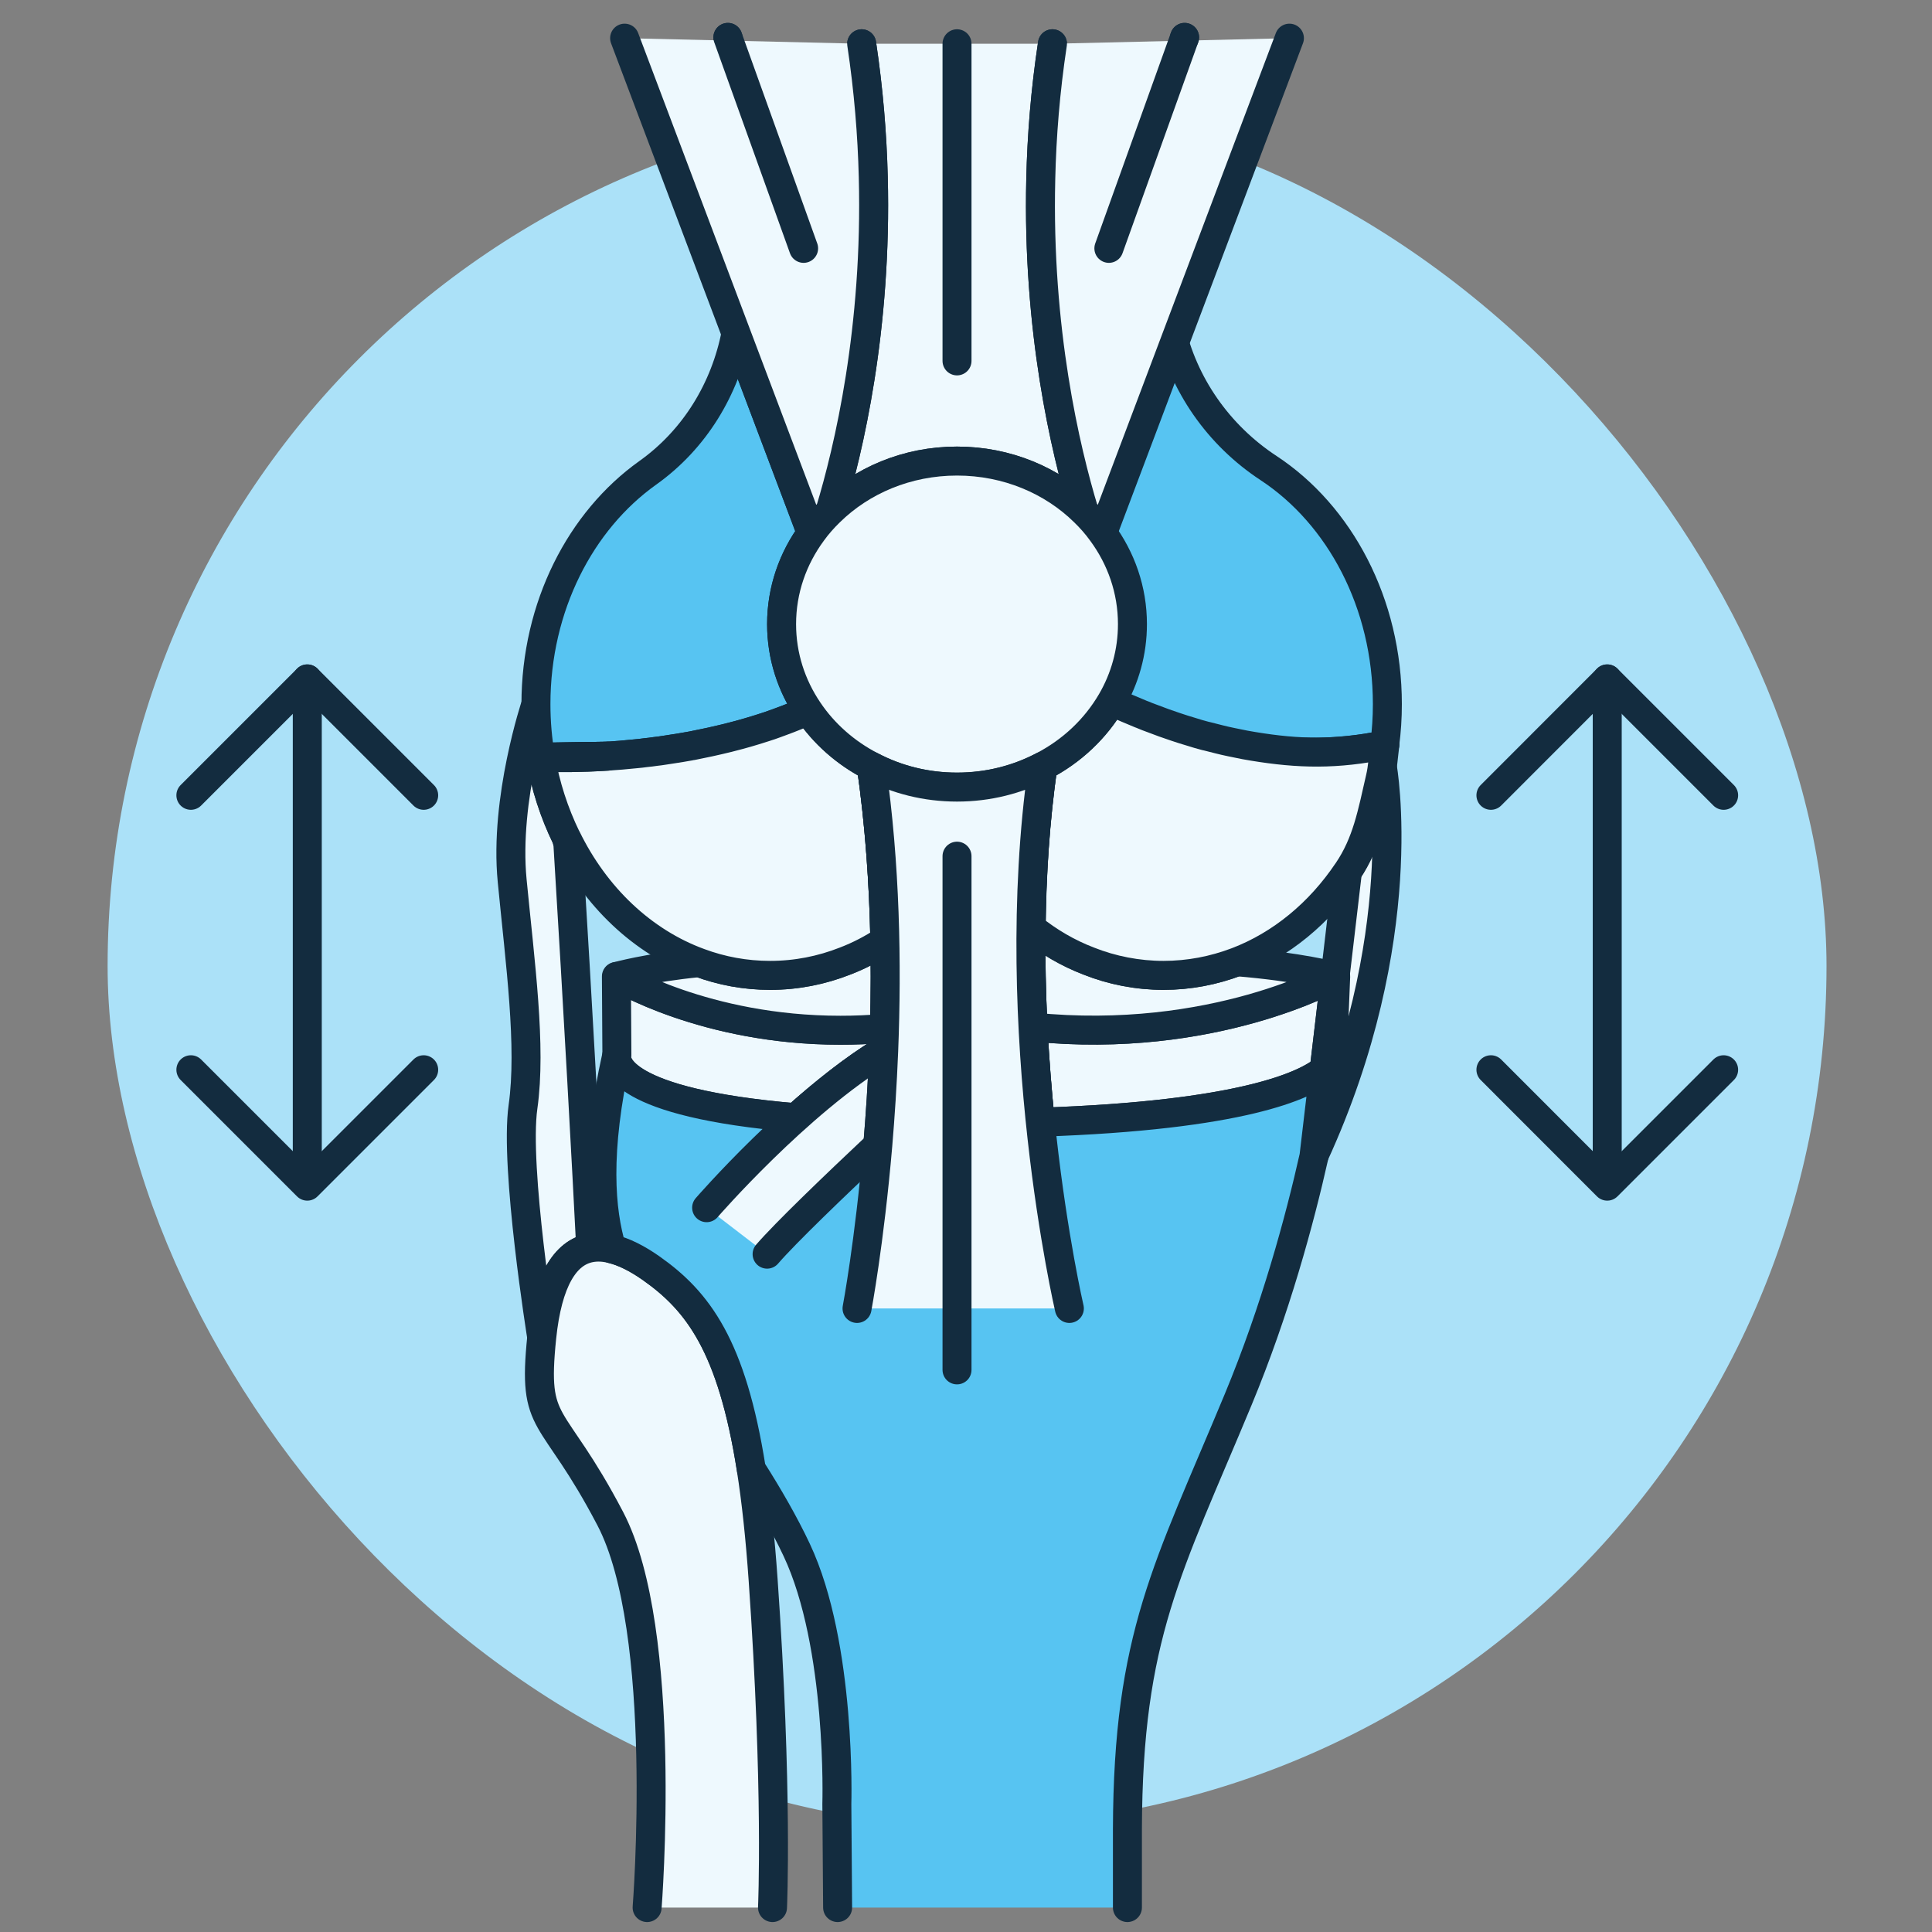
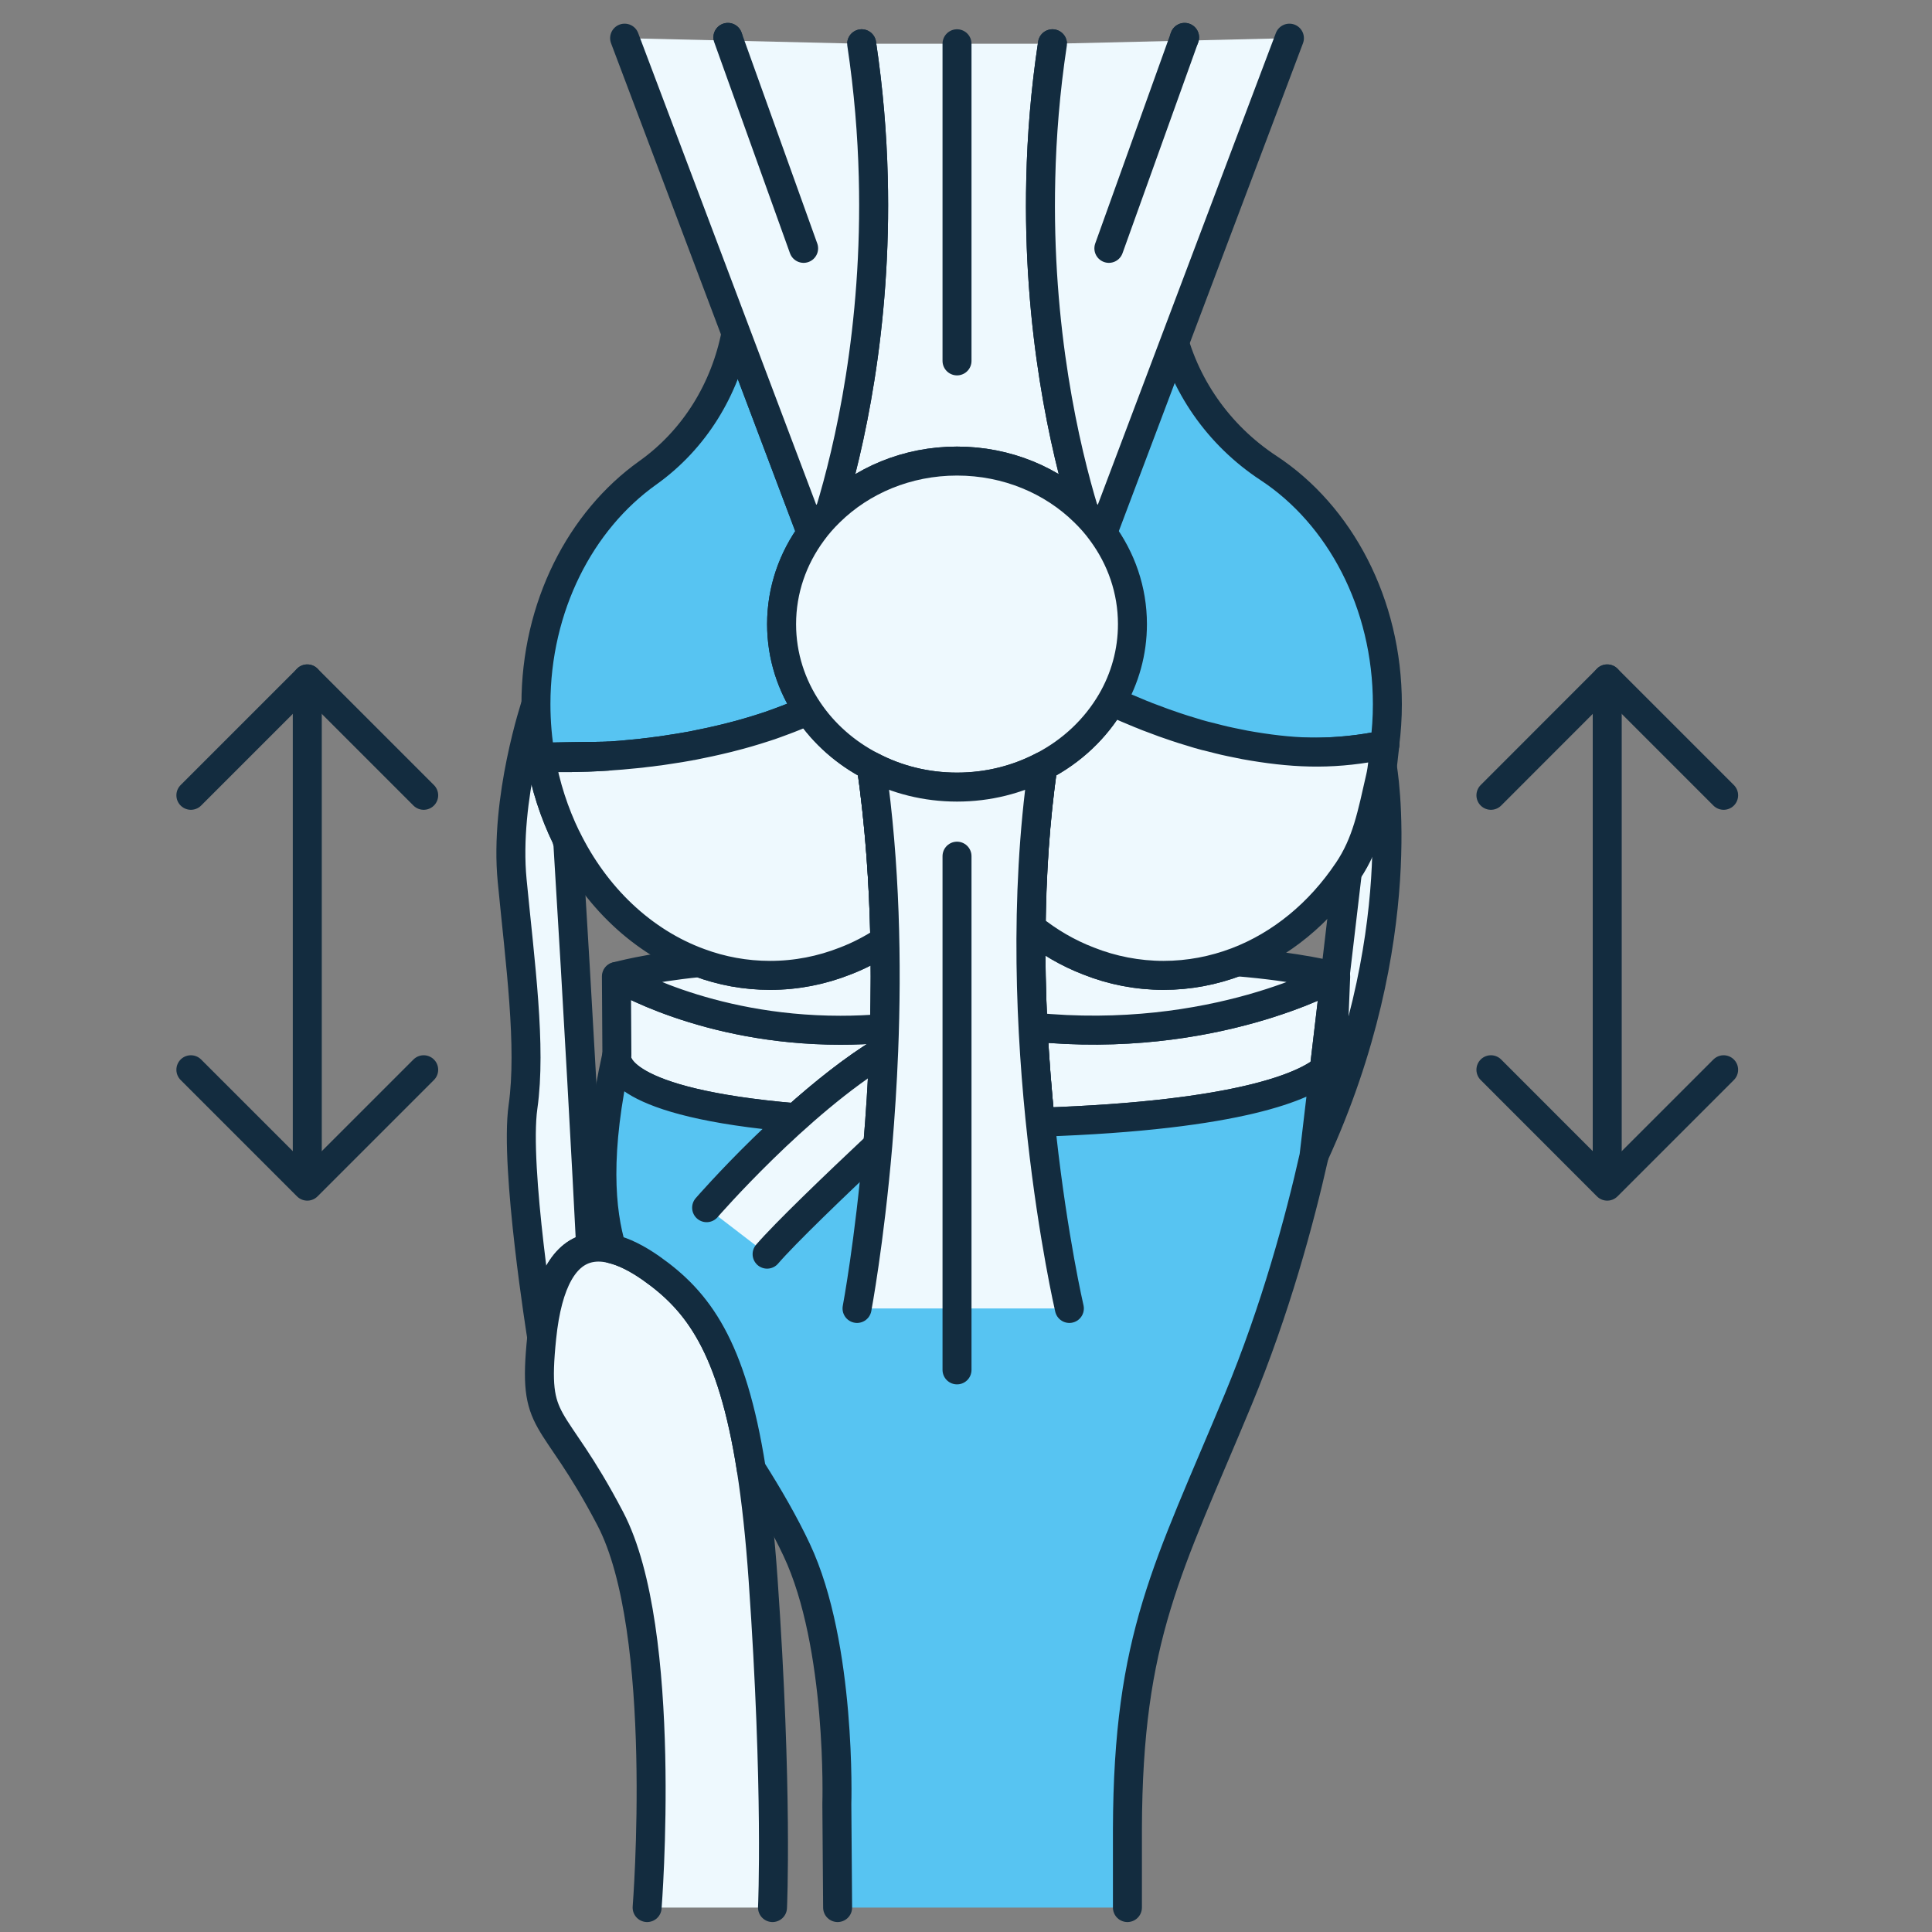
<svg xmlns="http://www.w3.org/2000/svg" id="Layer_2" data-name="Layer 2" viewBox="0 0 200 200">
  <rect x="0" y="0" width="200" height="200" fill="#808080" stroke="none" />
  <defs>
    <style>
      .cls-1 {
        fill: #57c4f2;
      }

      .cls-1, .cls-2, .cls-3 {
        stroke: #132c3f;
        stroke-linecap: round;
        stroke-linejoin: round;
        stroke-width: 3px;
      }

      .cls-2 {
        fill: #eef9fe;
      }

      .cls-4 {
        fill: #abe1f8;
        stroke-width: 0px;
      }

      .cls-3 {
        fill: none;
      }
    </style>
  </defs>
-   <rect class="cls-4" x="11.14" y="11.03" width="177.94" height="177.94" rx="88.97" ry="88.97" />
  <path class="cls-2" d="m136.03,119.63s0-.03,0-.04v-.05s0-.03,0-.03v-.04s1.04-8.73,1.04-8.73l1.14-9.66,1.28-10.88h0s0-.02.01-.02c1.98-2.92,2.74-7.16,3.59-10.86,0,0,3.27,17.82-7.07,40.31Z" />
  <path class="cls-2" d="m61.15,129.17c-2.67.48-4.47,3.44-5.07,9.27,0,0-2.83-17.6-1.94-23.86.89-6.26-.3-14.92-1.12-23.41-.83-8.48,2.46-18.28,2.46-18.28,0,1.88.16,3.71.47,5.49.51,2.98,1.43,5.78,2.68,8.34h.01s.15.68.15.68c1.08,17.52,1.95,33.66,2.36,41.77Z" />
  <path class="cls-2" d="m56.74,78.41c-.51-.01-.79-.03-.79-.03h.78s.01.03.01.03Z" />
  <path class="cls-2" d="m137.91,109.78c-.04.32-.6,4.07-1.86,9.69l1.03-8.73c.63-.52.8-.88.83-.96Z" />
  <path class="cls-2" d="m91.56,106.45c-.02.78-.05,1.55-.08,2.31-3.12,1.89-6.28,4.44-9.09,6.95-18.41-1.56-18.65-5.73-18.55-6.44,0-.06.02-.1.02-.1l-.05-8.09h.05s9.09,5.57,23.14,5.57c1.47,0,2.99-.06,4.56-.2Z" />
  <path class="cls-2" d="m138.22,101.08l-1.14,9.66c-1.97,1.61-8.46,4.73-29.39,5.43-.31-3.06-.58-6.37-.76-9.85,18.66,1.89,31.29-5.24,31.29-5.24Z" />
  <path class="cls-2" d="m138.27,101.08l-.35,8.68s0,.01-.01.02c-.03.08-.2.44-.83.96l1.14-9.66h.05Z" />
  <path class="cls-2" d="m66.99,197.47s2.27-28.63-3.81-40.25c-6.07-11.61-8.09-9.14-7.1-18.78.6-5.83,2.4-8.79,5.07-9.27.67-.12,1.4-.09,2.18.11,1.23.29,2.6.97,4.07,2,4.83,3.4,8.36,8.01,10.37,20.78v.02c.51,3.25.92,7.04,1.23,11.48,1.53,21.84.97,33.91.97,33.91" />
  <path class="cls-1" d="m80.91,64.61c0,3.29,1.01,6.35,2.76,8.94-.91.41-1.82.78-2.75,1.12-.41.16-.83.3-1.24.45-.15.04-.3.1-.46.15-.33.11-.65.21-.98.31-.56.17-1.13.34-1.69.49-.4.11-.79.21-1.19.31-.65.16-1.3.31-1.94.45-.61.13-1.2.25-1.79.37-.08,0-.16.02-.23.04-.59.11-1.18.2-1.75.29-.31.05-.61.1-.91.14-.3.05-.6.09-.89.12-.33.05-.65.09-.97.12-.36.05-.71.09-1.06.12-1.04.11-2.03.19-2.95.25l-6.14.09h-.78c-.31-1.77-.47-3.6-.47-5.48,0-10.12,4.63-18.99,11.56-23.93,4.87-3.46,8.04-8.7,9.15-14.46l7.77,20.58h.12c-2,2.71-3.17,5.99-3.17,9.53Z" />
  <path class="cls-2" d="m62.87,78.28c-2.84.18-5.03.16-6.13.13-.51-.01-.79-.03-.79-.03h.78s6.14-.1,6.14-.1Z" />
  <path class="cls-1" d="m143.62,72.89c0,1.41-.09,2.8-.27,4.15v.06c-5,1.04-9.97.95-14.69.17-.55-.09-1.11-.19-1.65-.31-.43-.08-.86-.18-1.28-.27-.2-.05-.39-.09-.58-.14-.45-.11-.89-.22-1.34-.34-.01,0-.02,0-.03,0-.53-.15-1.06-.3-1.58-.46-.52-.15-1.04-.32-1.55-.49-.82-.27-1.62-.56-2.42-.87-.34-.12-.67-.25-1-.39-.07-.02-.14-.05-.21-.08-.46-.19-.91-.38-1.36-.57-.07-.03-.14-.06-.21-.09-.24-.11-.48-.21-.72-.32-.24-.11-.48-.22-.71-.33,1.38-2.37,2.16-5.1,2.16-7.99,0-3.54-1.17-6.82-3.17-9.53h.12l8.02-21.25c1.32,5.94,4.97,11.2,10.18,14.62,7.34,4.83,12.29,13.97,12.29,24.44Z" />
  <path class="cls-2" d="m115.07,72.6c.23.11.47.22.71.33-.24-.1-.47-.21-.71-.32h0Z" />
  <path class="cls-2" d="m108.95,4.53c-.74,4.88-1.11,9.56-1.21,13.98-.38,15.61,2.54,28.03,4.5,34.48-3.3-3.24-7.98-5.26-13.17-5.26s-9.87,2.02-13.17,5.26c1.97-6.48,4.91-18.98,4.5-34.69-.11-4.36-.48-8.97-1.2-13.77" />
  <line class="cls-2" x1="75.38" y1="3.95" x2="75.35" y2="3.87" />
  <line class="cls-2" x1="83.19" y1="25.71" x2="80.49" y2="18.18" />
  <line class="cls-2" x1="117.33" y1="18.63" x2="114.79" y2="25.71" />
  <path class="cls-2" d="m89.2,4.53c.72,4.8,1.09,9.41,1.2,13.77.41,15.71-2.53,28.21-4.5,34.69-.67.65-1.28,1.34-1.82,2.09h-.12l-7.77-20.58-11.53-30.55" />
  <path class="cls-2" d="m133.48,3.95l-11.28,29.88-8.02,21.25h-.12c-.54-.75-1.15-1.44-1.82-2.09-1.96-6.45-4.88-18.87-4.5-34.48.1-4.42.47-9.1,1.21-13.98" />
  <line class="cls-2" x1="122.63" y1="3.87" x2="122.6" y2="3.95" />
  <path class="cls-2" d="m138.22,101.08s-12.63,7.13-31.29,5.24c-.08-1.71-.14-3.46-.18-5.24,0-.34-.01-.67-.01-1.01-.03-1.33-.03-2.67,0-4.03,1.81,1.46,3.8,2.62,5.93,3.44,2.43.97,5.05,1.49,7.76,1.49s5.21-.5,7.61-1.41c6.43.53,10.18,1.52,10.18,1.52Z" />
  <path class="cls-2" d="m143.36,77.1c-.14,1.05-.23,2.43-.47,3.43-.85,3.7-1.39,6.73-3.37,9.65-.01,0-.01.01-.01.01h0c-2.9,4.32-6.88,7.62-11.46,9.37-2.4.91-4.95,1.41-7.61,1.41s-5.33-.52-7.76-1.49c-2.13-.82-4.12-1.98-5.93-3.44.05-5.45.41-11.11,1.21-16.72,3.01-1.56,5.47-3.89,7.12-6.71.24.11.47.22.71.32.24.11.48.21.72.32.07.03.14.06.21.09.45.19.9.38,1.36.57.07.03.14.06.21.08.33.14.66.27,1,.39.8.31,1.6.6,2.42.87.51.17,1.03.34,1.55.49.52.17,1.05.32,1.58.46.01,0,.02,0,.03,0,.45.12.89.23,1.34.34.19.05.38.09.58.14.42.09.85.19,1.28.27.54.12,1.1.22,1.65.31,4.72.78,8.65.87,13.65-.17Z" />
  <path class="cls-2" d="m91.64,101.08c0,1.83-.03,3.62-.08,5.37-1.57.14-3.09.2-4.56.2-14.05,0-23.14-5.57-23.14-5.57,0,0,3.12-.89,8.52-1.43,2.31.86,4.78,1.32,7.34,1.32,2.72,0,5.32-.52,7.76-1.48,1.44-.55,2.82-1.27,4.12-2.13.02.85.03,1.69.03,2.53.01.4.01.79.01,1.19Z" />
  <path class="cls-2" d="m91.6,97.36c-1.3.86-2.68,1.58-4.12,2.13-2.44.96-5.04,1.48-7.76,1.48-2.56,0-5.03-.46-7.34-1.32-5.87-2.15-10.77-6.82-13.74-12.92h-.01c-1.25-2.57-2.17-5.37-2.68-8.35,0,0,.28.02.79.03,1.1.03,3.29.05,6.13-.13.92-.06,1.91-.14,2.95-.25.35-.03.7-.07,1.06-.12.32-.03.64-.07.97-.12.29-.03.59-.07.89-.12.3-.04.6-.09.91-.14.57-.09,1.16-.18,1.75-.29.07-.02.15-.03.23-.04.59-.12,1.18-.24,1.79-.37.64-.14,1.29-.29,1.94-.45.4-.1.79-.2,1.19-.31.56-.15,1.13-.32,1.69-.49.33-.1.65-.2.98-.31.16-.05.31-.11.46-.15.41-.15.83-.29,1.24-.45.93-.34,1.84-.71,2.75-1.12,1.61,2.4,3.86,4.39,6.53,5.77.87,6.06,1.29,12.19,1.4,18.04Z" />
-   <path class="cls-2" d="m115.78,72.93c-.24-.1-.47-.21-.71-.32h0c.23.1.47.21.71.32Z" />
  <path class="cls-2" d="m62.87,78.28c-2.84.18-5.03.16-6.13.13-.51-.01-.79-.03-.79-.03h.78s6.14-.1,6.14-.1Z" />
  <path class="cls-1" d="m86.71,197.47l-.08-10.72s.51-16.4-4.16-26.31c-1.25-2.66-2.9-5.53-4.7-8.36v-.02c-2.01-12.77-5.54-17.38-10.37-20.78-1.47-1.03-2.84-1.71-4.07-2-1.17-3.9-1.73-9.96.51-20.01-.1.71.14,4.88,18.55,6.44,2.81-2.51,5.97-5.06,9.09-6.95.03-.76.06-1.53.08-2.31.05-1.75.08-3.54.08-5.37,0-.4,0-.79-.01-1.19,0-.84-.01-1.68-.03-2.53-.11-5.85-.53-11.98-1.4-18.04,2.62,1.38,5.65,2.16,8.87,2.16s6.25-.78,8.88-2.16c-.8,5.61-1.16,11.27-1.21,16.72-.03,1.36-.03,2.7,0,4.03,0,.34.01.67.01,1.01.04,1.78.1,3.53.18,5.24.18,3.48.45,6.79.76,9.85,20.93-.7,27.42-3.82,29.39-5.43l-1.03,8.73v.04s-.01.03-.01.03v.05s0,.03,0,.04c-1.5,6.69-4.01,15.96-7.86,25.24-7.29,17.55-11.41,24.44-11.47,44.5v8.1" />
  <path class="cls-2" d="m117.23,64.61c0,2.89-.78,5.62-2.16,7.99h0c-1.65,2.83-4.11,5.16-7.12,6.72-2.63,1.38-5.66,2.16-8.88,2.16s-6.25-.78-8.87-2.16c-2.67-1.38-4.92-3.37-6.53-5.77-1.75-2.59-2.76-5.65-2.76-8.94,0-3.54,1.17-6.82,3.17-9.53.54-.75,1.15-1.44,1.82-2.09,3.3-3.24,7.98-5.26,13.17-5.26s9.87,2.02,13.17,5.26c.67.65,1.28,1.34,1.82,2.09,2,2.71,3.17,5.99,3.17,9.53Z" />
  <path class="cls-2" d="m73.15,125.02s9.39-10.83,18.33-16.25c-.14,3.49-.36,6.78-.61,9.77-4.49,4.22-9.6,9.13-11.46,11.29" />
  <path class="cls-2" d="m88.72,135.45s1.28-6.78,2.15-16.91c.25-2.99.47-6.28.61-9.77.35-8.97.18-19.29-1.28-29.45,2.62,1.38,5.65,2.16,8.87,2.16s6.25-.78,8.88-2.16c-3.91,27.47,2.75,56.13,2.75,56.13" />
  <line class="cls-2" x1="99.07" y1="88.63" x2="99.07" y2="141.81" />
  <line class="cls-2" x1="83.19" y1="25.71" x2="75.35" y2="3.87" />
  <line class="cls-2" x1="122.63" y1="3.87" x2="114.79" y2="25.71" />
  <line class="cls-2" x1="99.07" y1="4.53" x2="99.07" y2="37.36" />
  <g>
    <polyline class="cls-3" points="19.76 82.33 31.81 70.28 43.86 82.33" />
    <line class="cls-3" x1="31.81" y1="121.29" x2="31.81" y2="70.28" />
  </g>
  <g>
    <polyline class="cls-3" points="154.34 82.33 166.38 70.28 178.43 82.33" />
    <line class="cls-3" x1="166.38" y1="121.29" x2="166.38" y2="70.28" />
  </g>
  <polyline class="cls-3" points="43.86 110.74 31.81 122.79 19.76 110.74" />
  <polyline class="cls-3" points="178.43 110.74 166.38 122.79 154.34 110.74" />
</svg>